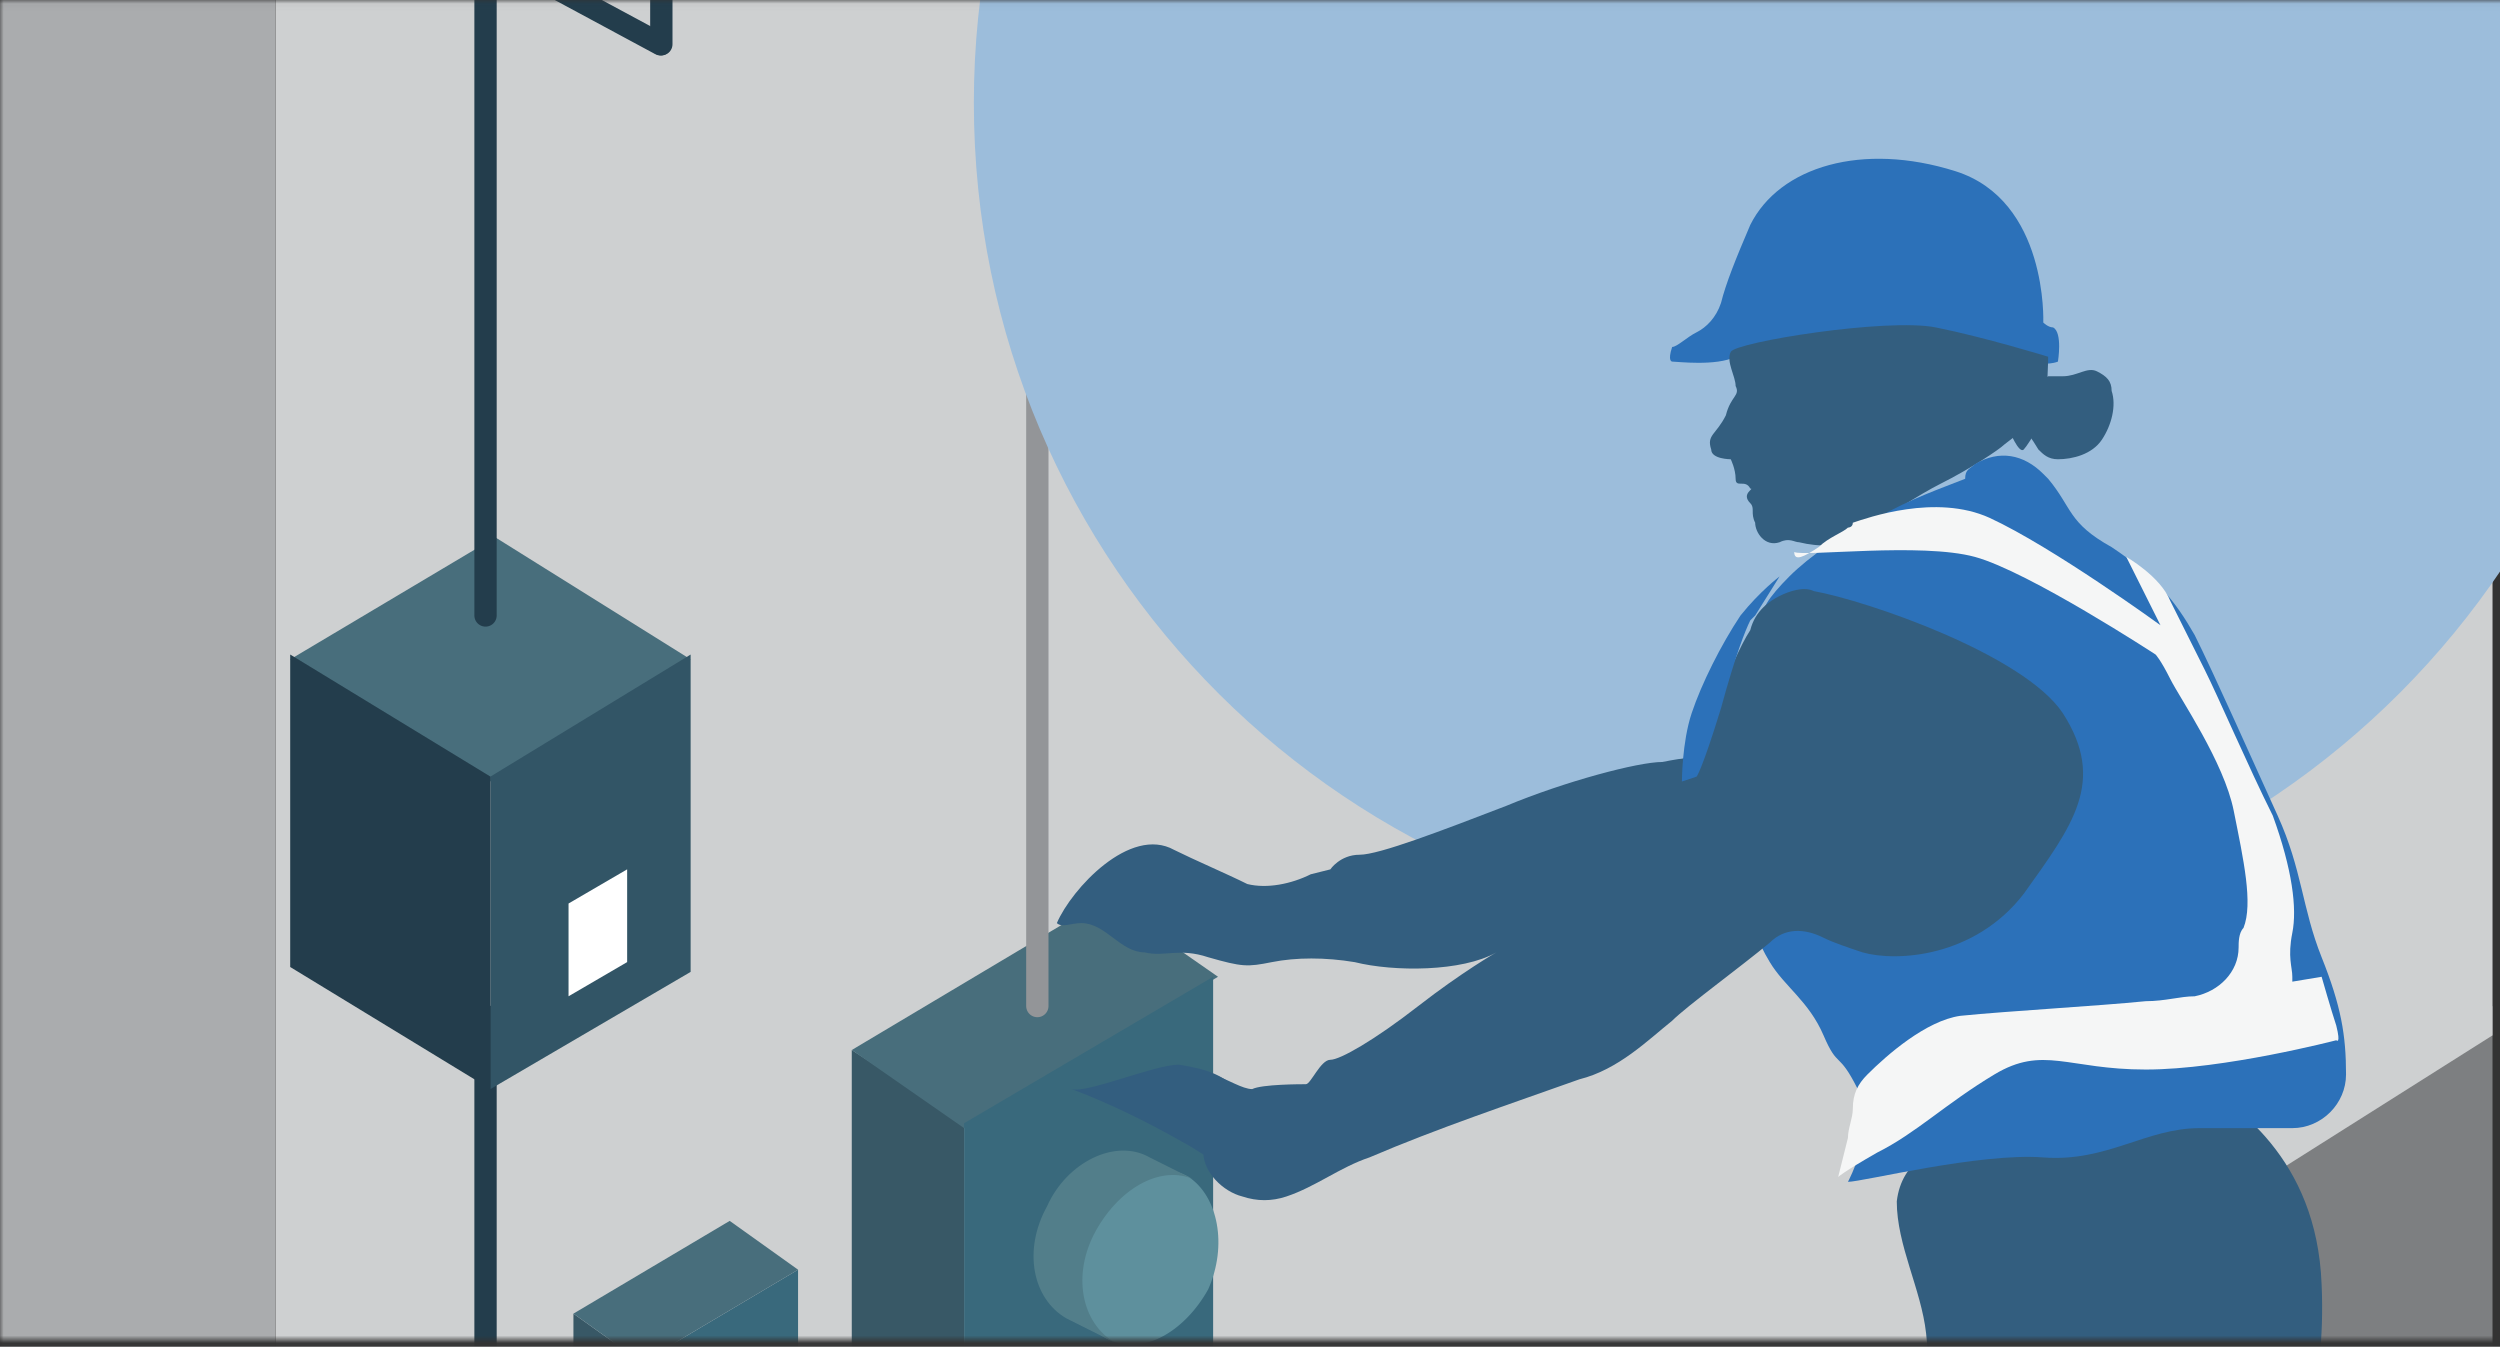
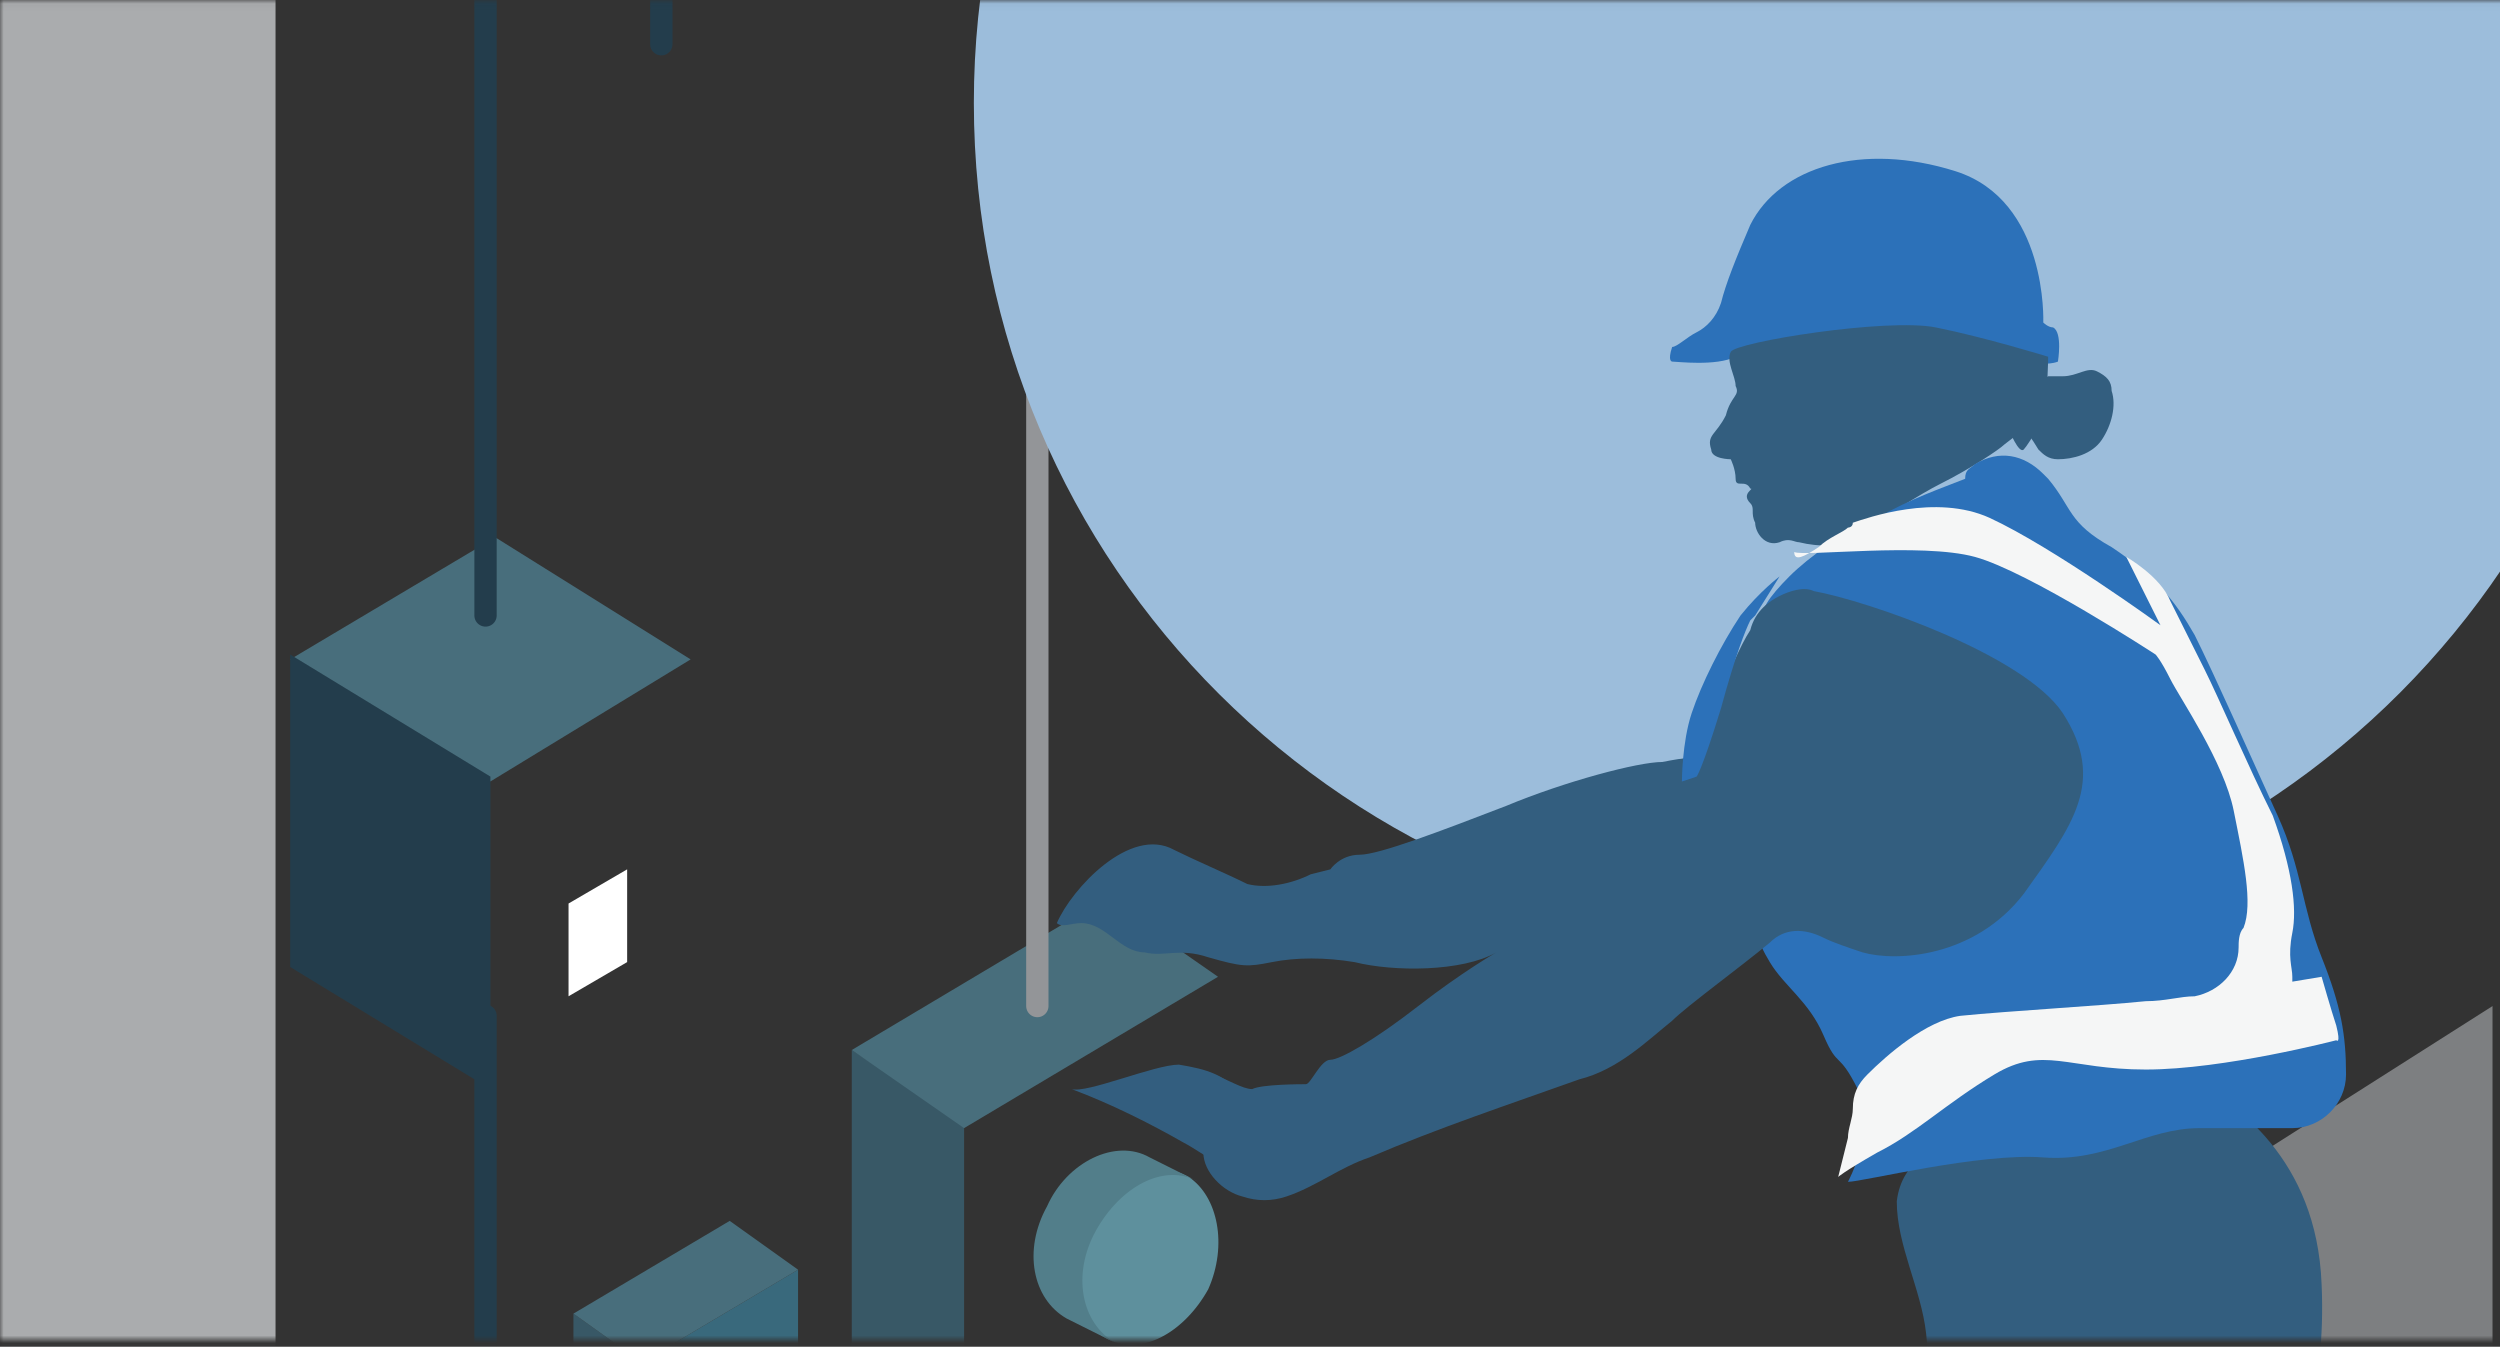
<svg xmlns="http://www.w3.org/2000/svg" width="336" height="181" viewBox="0 0 336 181" fill="none">
  <rect x="0" y="0" width="336" height="181" fill="#333333" stroke="none" />
  <mask id="mask0_1008_17960" style="mask-type:alpha" maskUnits="userSpaceOnUse" x="0" y="0" width="475" height="181">
    <rect y="0.037" width="475" height="180" fill="#F6F6F6" />
  </mask>
  <g mask="url(#mask0_1008_17960)">
    <g clip-path="url(#clip0_1008_17960)">
      <path d="M37.689 374.723L334.995 185.742V135.216L37.689 324.197V374.723Z" fill="#7D7F81" />
-       <path d="M37.033 327.476L334.996 139.151V-93.794H37.033V327.476Z" fill="#CED0D1" />
      <path d="M-0.376 -93.794H37.033V326.819L-1.032 301.884L-0.376 -93.794Z" fill="#AAACAE" />
      <path d="M92.82 88.623L66.568 72.219L39.003 88.623L65.912 105.028L92.82 88.623Z" fill="#486E7C" />
      <path d="M65.255 -6.522V82.719" stroke="#233D4C" stroke-width="3" stroke-miterlimit="10" stroke-linecap="round" />
      <path d="M65.255 136.524V203.854" stroke="#233D4C" stroke-width="3" stroke-miterlimit="10" stroke-linecap="round" />
-       <path d="M65.912 104.374L92.821 87.97V130.622L65.912 146.37V104.374Z" fill="#325566" />
      <path d="M65.912 104.374L39.003 87.97V129.965L65.912 146.37V104.374Z" fill="#233D4C" />
      <path d="M76.412 121.432L84.288 116.839V129.306L76.412 133.9V121.432Z" fill="white" />
      <path d="M129.573 150.962L114.478 141.119V192.958L129.573 203.457V150.962Z" fill="#385866" />
      <path d="M163.701 131.278L148.606 120.779L114.478 141.121L129.573 151.62L163.701 131.278Z" fill="#486E7C" />
      <path d="M86.257 183.115L107.259 170.647V202.8L86.257 215.268V183.115Z" fill="#39697C" />
      <path d="M86.257 183.117L77.069 176.555V208.708L86.257 215.27V183.117Z" fill="#385866" />
      <path d="M107.259 170.647L98.071 164.085L77.069 176.552L86.257 183.114L107.259 170.647Z" fill="#486E7C" />
      <path d="M139.418 -27.521V135.212" stroke="#939598" stroke-width="3" stroke-miterlimit="10" stroke-linecap="round" />
-       <path d="M88.781 5.958L65.394 -6.636" stroke="#233D4C" stroke-width="3" stroke-miterlimit="10" stroke-linecap="round" />
      <path d="M88.883 -41.418V5.945" stroke="#233D4C" stroke-width="3" stroke-miterlimit="10" stroke-linecap="round" />
-       <path d="M129.573 150.962L163.045 131.276V183.115L129.573 203.457V150.962Z" fill="#39697C" />
+       <path d="M129.573 150.962V183.115L129.573 203.457V150.962Z" fill="#39697C" />
      <path d="M162.388 173.274C159.106 179.18 153.2 182.461 148.606 179.836C144.011 177.212 142.699 170.65 145.98 164.744C149.262 158.838 155.169 155.558 159.763 158.182C163.701 160.807 165.013 167.369 162.388 173.274Z" fill="#5E909D" />
      <path d="M149.919 180.489C145.325 177.865 144.013 171.303 147.294 165.397C150.576 159.491 156.482 156.211 161.077 158.835L154.513 155.554C149.919 152.93 143.356 156.211 140.731 162.116C137.45 168.022 138.762 174.584 143.356 177.208L149.919 180.489Z" fill="#527E8A" />
      <path d="M144.012 146.367C149.262 148.335 154.513 150.96 159.107 153.585C161.732 154.897 168.951 160.803 171.577 156.866C172.889 154.897 168.295 148.992 166.982 147.023C164.357 144.398 162.388 143.742 158.45 143.086C155.169 143.086 145.981 147.023 144.012 146.367Z" fill="#335E7F" />
      <path d="M130.885 13.819C130.885 76.156 181.421 126.026 243.114 126.026C305.463 126.026 355.342 75.5 355.342 13.819C355.342 -47.863 304.806 -98.389 243.114 -98.389C180.765 -98.389 130.885 -47.863 130.885 13.819Z" fill="#9CBDDB" />
      <path d="M224.737 48.598C225.394 48.598 230.644 49.255 233.269 47.942C235.895 46.63 243.114 46.63 249.021 45.974C254.928 45.317 268.71 48.598 271.992 48.598C275.273 49.255 276.586 48.598 276.586 48.598C276.586 48.598 277.242 44.661 275.929 44.005C275.273 44.005 274.617 43.349 274.617 43.349C274.617 43.349 275.273 26.944 262.803 23.007C250.333 19.07 239.176 22.351 235.238 30.225C233.269 34.818 231.957 38.099 231.301 40.724C230.644 42.693 229.332 44.005 228.019 44.661C226.706 45.317 225.394 46.63 224.737 46.63C224.081 48.598 224.737 48.598 224.737 48.598Z" fill="#2C71B9" />
      <path d="M275.929 145.059C277.241 141.122 281.835 139.153 285.117 140.465C288.398 141.778 292.336 143.09 294.961 145.059C300.212 148.34 311.369 155.558 312.025 172.618C312.682 187.054 308.744 198.866 303.493 211.989C301.524 217.239 298.899 222.488 298.243 227.738C297.587 232.331 296.93 237.581 296.93 242.174C296.93 248.736 296.93 255.954 300.212 261.859C303.493 267.765 307.431 271.702 308.744 278.264C312.025 290.075 316.619 310.417 316.619 313.698C317.276 316.979 318.588 319.603 319.245 320.26C319.245 320.916 318.588 321.572 318.588 321.572C318.588 321.572 319.901 324.853 320.557 326.821V328.79C320.557 328.79 322.526 330.102 323.183 332.727C323.839 335.352 323.839 336.664 321.214 337.977C317.932 339.289 314.651 340.601 312.682 339.945C310.713 339.289 309.4 339.945 308.087 340.601C306.775 341.914 300.868 344.538 292.992 345.195C285.117 347.819 281.835 347.819 279.866 346.507C278.554 345.851 277.897 342.57 277.897 339.945C278.554 337.32 282.492 336.008 282.492 336.008C282.492 336.008 277.241 338.633 272.647 339.289C267.397 339.945 260.833 341.257 259.521 340.601C258.208 339.945 256.896 337.977 256.239 335.352C256.239 334.039 255.583 330.759 260.177 328.79C264.115 327.478 269.365 326.821 270.678 324.197C272.647 321.572 272.647 320.26 272.647 320.26C272.647 320.26 271.334 320.916 271.334 318.947C271.334 316.979 272.647 310.417 274.616 307.792C276.585 305.167 277.241 304.511 275.272 301.886C273.303 299.262 273.96 297.949 272.647 294.012C270.022 284.17 269.365 275.639 270.678 272.358L271.334 269.077C271.334 269.077 264.771 256.61 264.115 249.392C263.459 242.174 263.459 230.363 264.115 221.832C264.771 213.302 263.459 222.488 264.115 218.551C265.428 212.646 262.146 203.459 260.833 197.553C259.521 191.648 259.521 185.086 258.865 179.18C258.208 173.275 254.927 167.369 254.927 161.463C256.239 150.308 273.303 153.589 275.929 145.059Z" fill="#335E7F" />
      <path d="M273.959 51.881C273.959 51.225 274.616 51.225 275.272 50.569C275.928 50.569 276.585 50.569 277.241 50.569C279.21 50.569 280.522 49.257 281.835 49.913C283.148 50.569 283.804 51.225 283.804 52.538C284.46 54.506 283.804 57.131 282.491 59.099C281.179 61.068 278.553 61.724 276.585 61.724C275.272 61.724 274.616 61.068 273.959 60.412C271.99 57.131 271.99 57.787 269.365 59.756C268.709 60.412 264.771 63.036 260.833 65.005C258.208 66.317 252.958 69.598 249.676 72.223C247.707 73.535 244.426 73.535 241.8 72.879C241.144 72.879 240.488 72.223 239.175 72.879C237.206 73.535 235.894 71.567 235.894 70.255C235.237 68.942 235.894 68.286 235.237 67.63C233.925 66.317 235.894 65.661 235.237 65.661C234.581 64.349 233.268 65.661 233.268 64.349C233.268 63.036 232.612 61.724 232.612 61.724C232.612 61.724 229.987 61.724 229.987 60.412C229.331 58.443 230.643 58.443 231.956 55.819C232.612 53.194 233.925 53.194 233.268 51.881C233.268 50.569 231.956 48.6 232.612 47.288C233.268 45.976 253.614 42.695 260.177 44.007C266.74 45.32 275.272 47.944 275.272 47.944C275.272 47.944 275.272 52.538 274.616 54.506C273.959 55.162 272.647 56.475 271.99 57.787" fill="#335E7F" />
      <path d="M265.428 62.38C268.71 60.411 271.991 61.068 274.617 63.692C274.617 63.692 274.616 63.692 275.273 64.349C278.554 68.286 277.898 70.254 283.805 73.535C289.712 77.472 292.337 80.753 294.962 85.346C297.587 90.596 302.838 102.407 306.119 109.625C309.401 116.843 309.401 122.093 312.026 128.654C314.651 135.216 315.307 139.153 315.307 144.403C315.307 148.34 312.026 151.621 308.088 151.621C304.15 151.621 298.9 151.621 295.618 151.621C288.399 151.621 283.148 156.214 274.617 155.558C266.085 154.902 250.333 158.839 248.364 158.839C248.364 158.839 252.302 151.621 249.677 146.371C247.052 141.122 247.052 143.747 245.083 139.153C243.114 134.56 239.832 132.592 237.863 129.311C235.895 126.03 236.551 126.03 236.551 126.03L241.801 122.749C243.77 121.436 245.739 121.436 247.708 122.093C250.99 122.749 256.896 124.061 259.521 122.749C263.459 120.78 262.803 119.468 264.116 121.436C265.428 123.405 266.085 124.717 265.428 124.061C265.428 123.405 262.803 120.124 264.772 119.468C266.741 118.812 270.679 115.531 273.96 112.906C277.242 109.625 281.18 107 279.211 101.751C277.242 96.501 270.022 91.252 264.772 89.94C258.865 88.627 258.209 86.002 250.99 84.034C243.77 82.065 239.832 82.722 237.863 82.722C235.895 82.722 237.863 80.097 240.489 77.472C243.114 74.847 247.708 71.567 252.302 69.598C256.896 66.973 260.834 65.661 264.116 64.349C264.116 63.036 264.772 63.036 265.428 62.38Z" fill="#2C71B9" />
      <path d="M244.427 73.534C245.739 72.222 247.708 71.566 248.364 70.909C248.364 70.909 249.021 70.909 249.021 70.253C250.99 69.597 260.178 66.316 267.397 69.597C275.929 73.534 290.368 84.033 290.368 84.033L285.774 74.847C285.774 74.847 290.368 77.471 291.681 80.752C292.993 83.377 294.306 86.002 296.275 89.939C298.244 93.876 302.181 103.062 305.463 109.624C308.088 116.842 308.744 122.092 308.088 125.373C307.432 128.654 308.088 129.966 308.088 131.278V131.935L312.026 131.278C312.026 131.278 313.339 135.872 313.995 137.84C314.651 140.465 313.995 139.809 313.995 139.809C313.995 139.809 298.9 143.746 288.399 143.746C277.898 143.746 274.617 140.465 268.054 144.402C261.49 148.339 257.553 152.276 252.302 154.901C247.708 157.526 247.052 158.182 247.052 158.182C247.052 158.182 247.708 155.557 248.364 152.932C248.364 151.62 249.021 150.308 249.021 148.995C249.021 147.027 249.677 145.714 250.99 144.402C253.615 141.777 258.865 137.184 263.459 136.528C270.022 135.872 281.836 135.215 288.399 134.559C291.024 134.559 292.993 133.903 294.962 133.903C298.244 133.247 300.869 130.622 300.869 127.341C300.869 126.685 300.869 125.373 301.525 124.717C302.838 121.436 301.525 115.53 300.213 108.968C298.9 102.406 292.993 93.876 291.681 91.251C290.368 88.626 289.712 87.97 289.712 87.97C289.712 87.97 272.648 76.815 265.428 74.847C258.209 72.878 242.458 74.847 241.145 74.19C241.145 75.503 242.458 74.847 244.427 73.534Z" fill="#F5F6F6" />
      <path d="M239.176 80.099C240.488 79.443 242.457 78.787 243.77 79.443C250.989 80.755 271.991 87.973 277.241 95.847C283.148 105.034 278.554 110.939 271.991 120.126C265.428 128.656 254.927 129.313 250.333 128C248.364 127.344 246.395 126.688 245.082 126.032C242.457 124.719 239.832 124.719 237.863 126.688C233.925 129.969 226.706 135.218 224.737 137.187C221.455 139.812 217.518 143.749 212.267 145.061C203.079 148.342 193.234 151.623 184.046 155.56C180.108 156.872 176.827 159.497 172.889 160.809C170.92 161.466 168.951 161.466 166.982 160.809C164.357 160.153 161.732 157.528 161.732 154.904C161.075 150.967 158.45 147.686 157.137 143.749C157.137 143.749 161.075 143.749 163.044 144.405C165.013 145.061 166.982 146.373 168.295 146.373C169.607 145.717 174.858 145.717 175.514 145.717C176.17 145.717 177.483 142.436 178.796 142.436C180.108 142.436 184.702 139.812 190.609 135.218C196.516 130.625 201.11 128 201.11 128C196.516 130.625 187.328 130.625 182.077 129.313C178.139 128.656 174.201 128.656 170.92 129.313C167.638 129.969 166.982 129.969 162.388 128.656C158.45 127.344 156.481 128.656 153.856 128C150.574 128 148.606 124.063 145.324 124.063C144.011 124.063 142.699 124.719 142.042 124.063C144.011 119.47 151.887 110.939 157.794 114.22C160.419 115.533 165.013 117.501 167.638 118.814C170.264 119.47 173.545 118.814 176.17 117.501L178.796 116.845C178.796 116.845 180.108 114.877 182.733 114.877C185.359 114.877 193.891 111.596 202.423 108.315C210.298 105.034 220.143 102.409 223.424 102.409C226.706 101.753 228.018 101.753 228.018 101.753C228.018 101.753 232.613 88.629 235.238 84.692C235.894 82.067 237.863 80.755 239.176 80.099Z" fill="#335E7F" />
      <path d="M261.491 44.662C261.491 44.662 268.054 50.567 270.023 51.224C271.992 51.88 273.304 51.88 273.304 51.88C273.304 51.88 274.617 50.567 275.273 52.536C275.929 54.505 272.648 59.754 271.992 60.41C271.335 61.066 270.023 57.785 270.023 57.785C270.023 57.785 261.491 53.848 258.209 51.88C254.928 49.911 250.99 44.662 250.99 44.662C250.99 44.662 254.271 44.006 258.209 44.662C259.522 44.006 261.491 44.662 261.491 44.662Z" fill="#335E7F" />
      <path d="M235.894 82.723L235.238 83.379C234.582 84.692 233.269 87.973 231.3 95.191C228.675 103.721 228.019 104.377 228.019 104.377L226.05 105.033C226.05 105.033 226.05 99.784 227.362 95.847C228.675 91.91 231.3 86.66 233.925 82.723C236.551 79.442 239.176 77.474 239.176 77.474L235.894 82.723Z" fill="#2C71B9" />
    </g>
  </g>
  <defs>
    <clipPath id="clip0_1008_17960">
      <rect width="493.542" height="578.097" fill="white" transform="translate(-138.2 -98.389)" />
    </clipPath>
  </defs>
</svg>